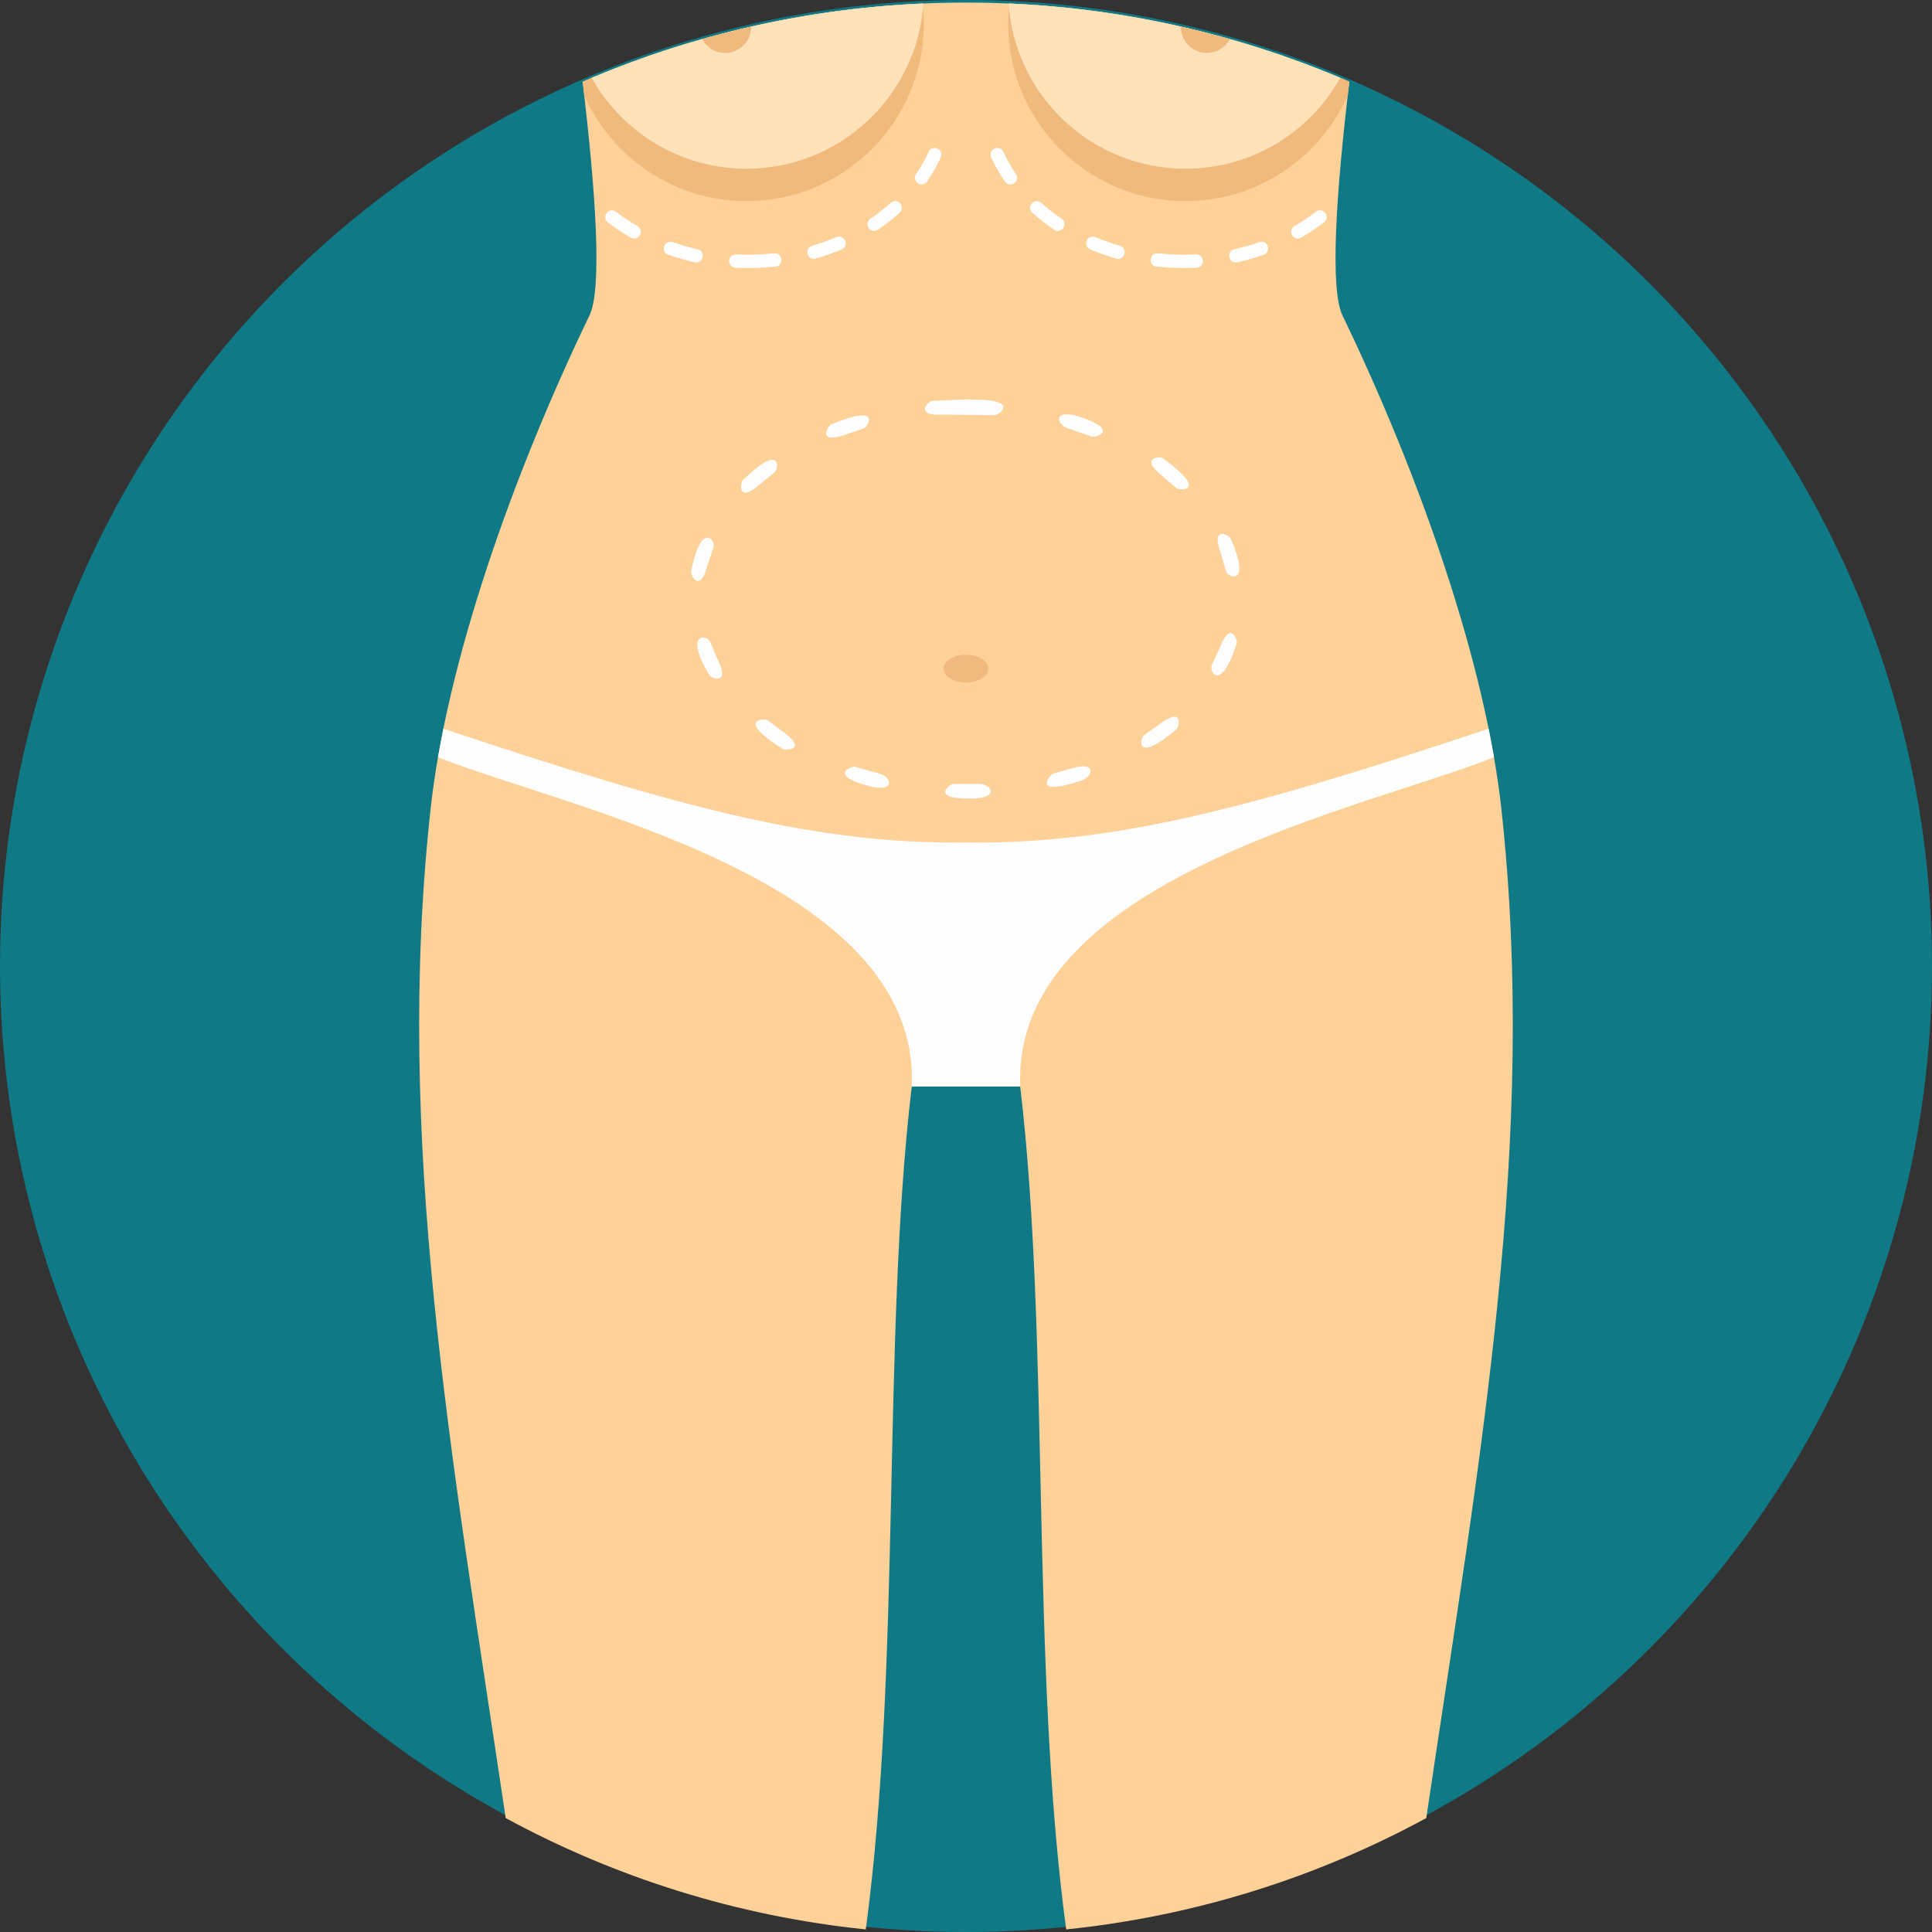
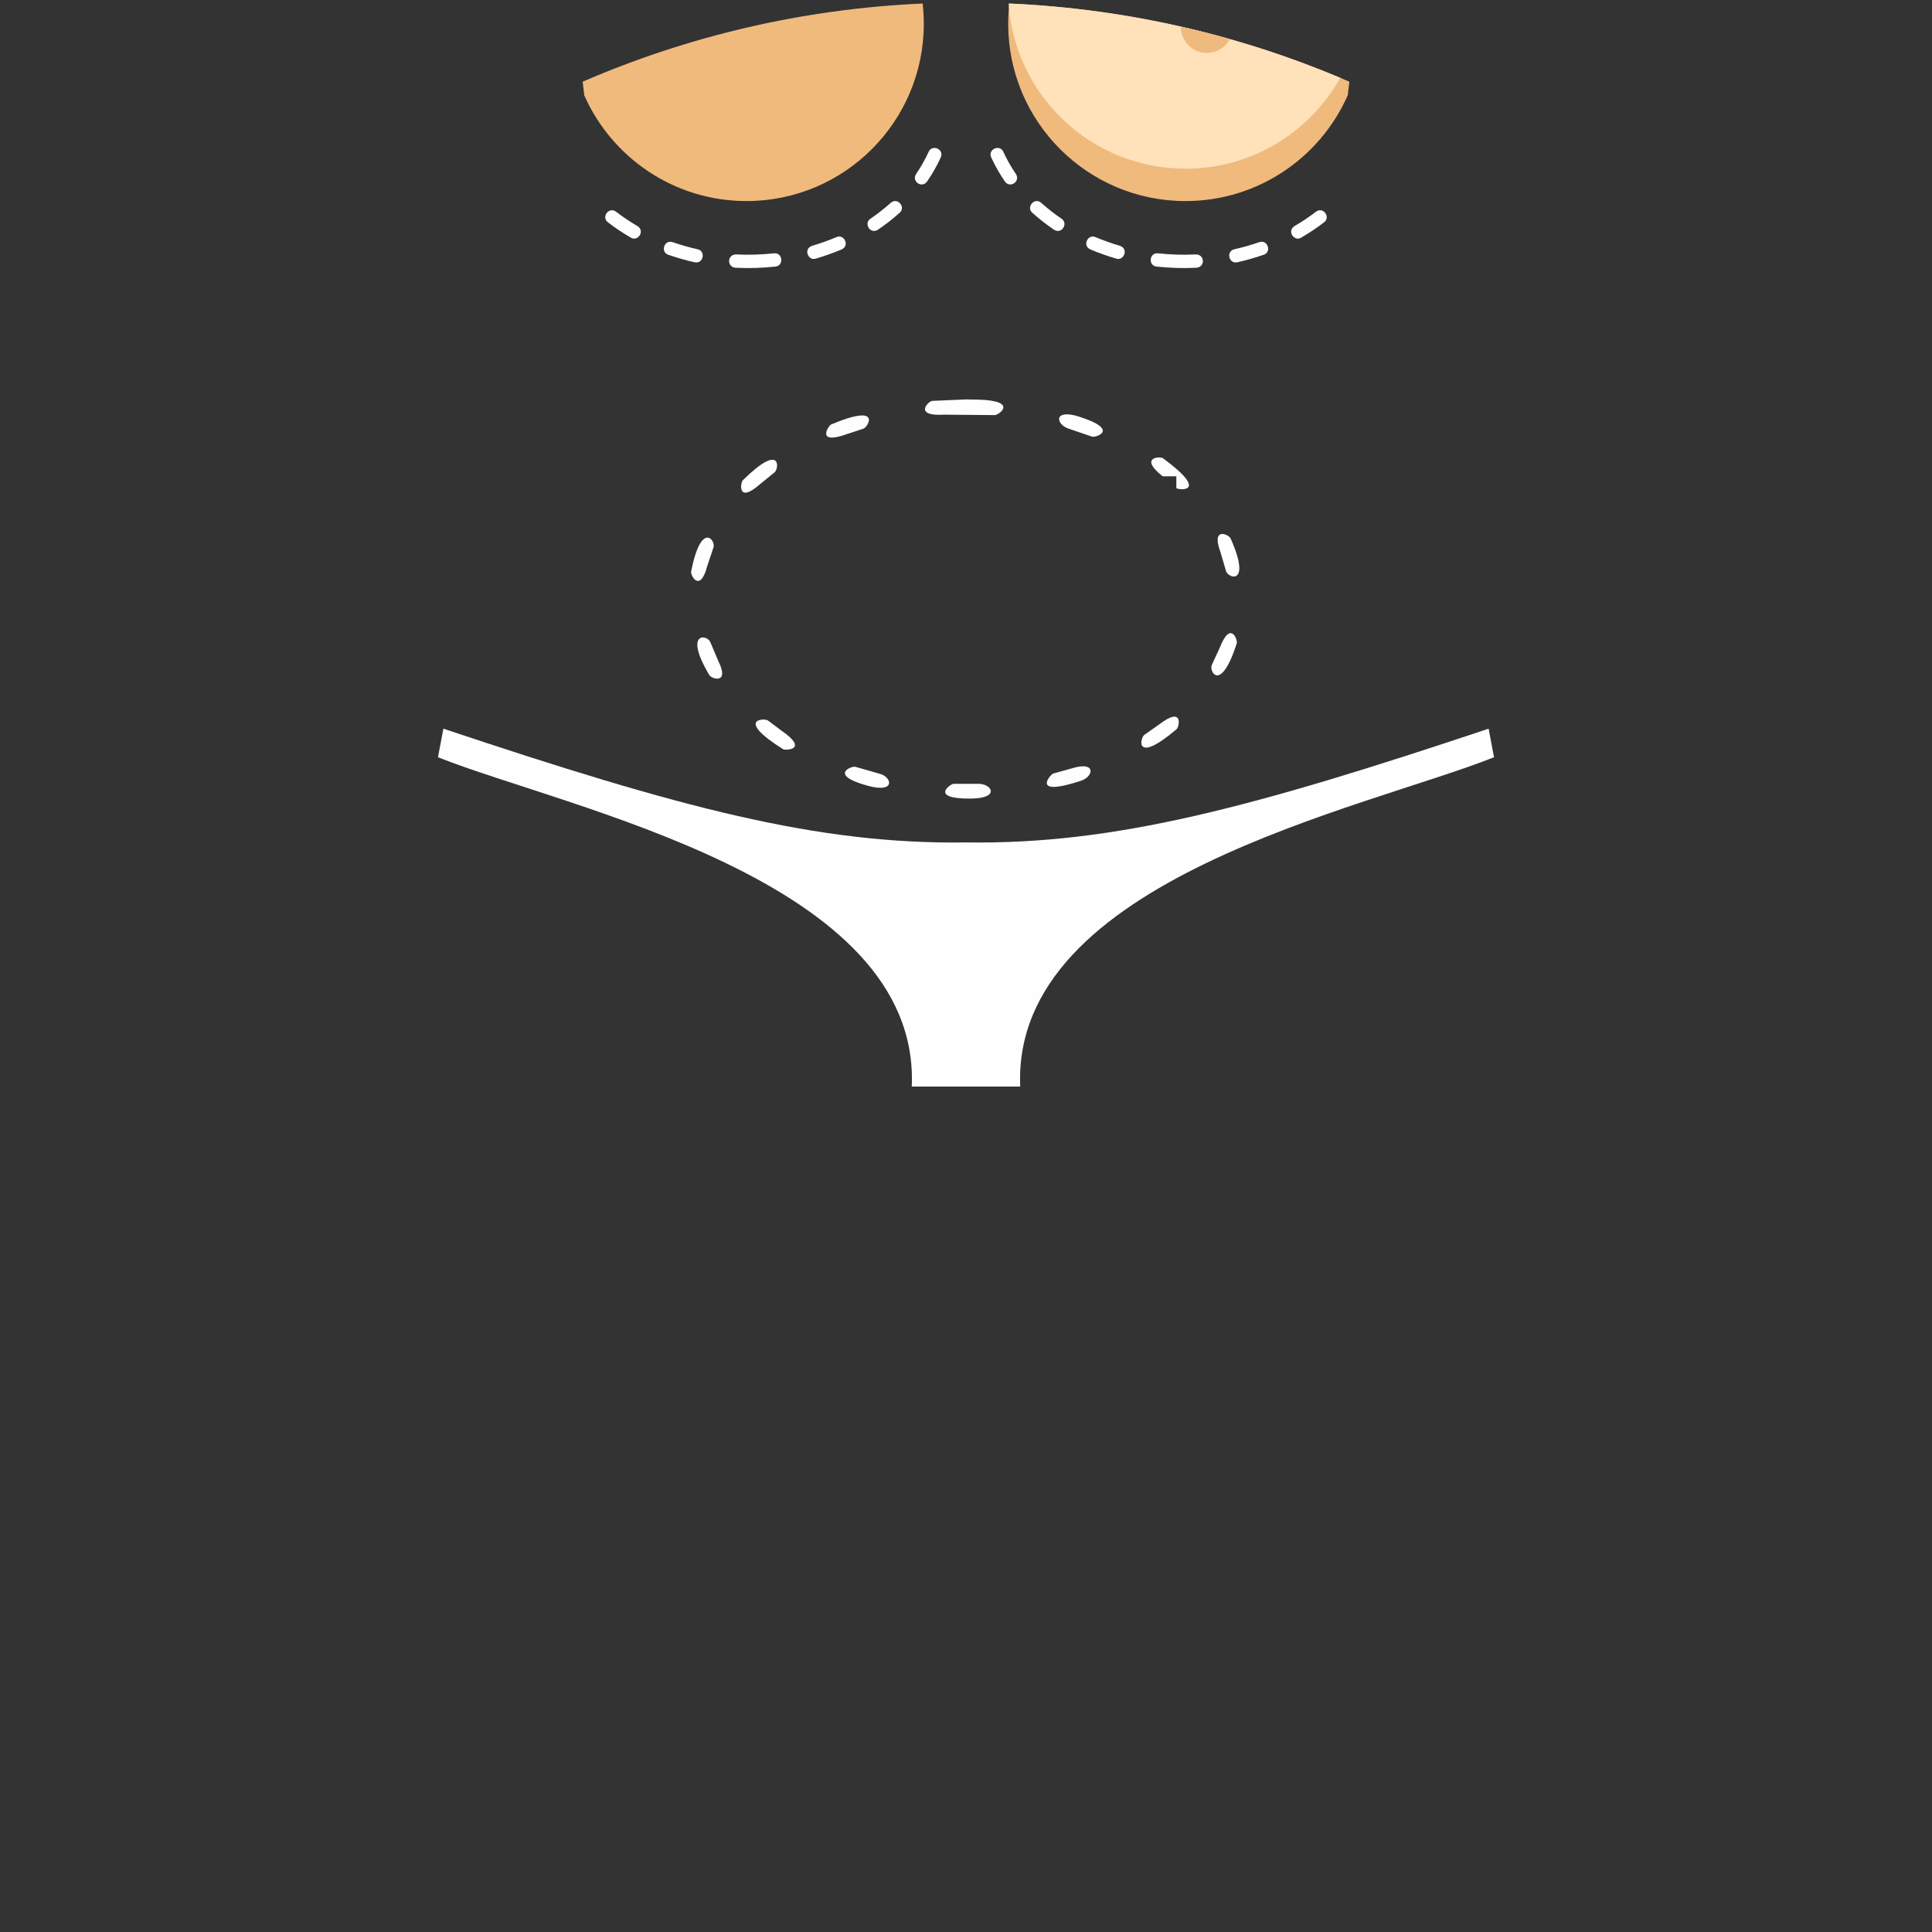
<svg xmlns="http://www.w3.org/2000/svg" version="1.1" id="Layer_1" x="0px" y="0px" viewBox="0 0 512 512" style="enable-background:new 0 0 512 512;" xml:space="preserve">
  <rect x="0" y="0" width="512" height="512" fill="#333333" stroke="none" />
-   <circle style="fill:#0F7986;" cx="256" cy="256" r="256" />
-   <path style="fill:#FED198;" d="M357.59,21.653c-3.515,29.427-5.215,54.894-1.815,61.942c20.484,42.507,37.883,92.066,42.114,130.854  c9.57,87.739-5.403,169.772-19.916,267.362c-28.9,15.69-61.162,25.976-95.424,29.504c-9.477-70.533-4.263-156.775-12.184-223.373  h-14.369h-14.369c-7.922,66.598-2.702,152.839-12.184,223.373c-34.262-3.533-66.524-13.815-95.424-29.504  c-14.517-97.59-29.486-179.624-19.916-267.362c4.231-38.793,21.63-88.347,42.114-130.854c3.399-7.048,1.7-32.516-1.815-61.942  C185.545,8.17,219.894,0.684,255.99,0.684c36.1,0,70.445,7.487,101.59,20.969L357.59,21.653L357.59,21.653z" />
  <path style="fill:#FEFEFE;" d="M241.631,287.944c2.327-54.987-91.641-73.711-125.562-87.268l1.432-7.57  c62.626,20.941,99.202,30.715,138.499,30.147c39.296,0.568,75.877-9.205,138.498-30.147l1.432,7.57  c-33.921,13.557-127.889,32.281-125.562,87.268H256H241.631z" />
-   <ellipse style="fill:#F0B97D;" cx="256" cy="177.194" rx="5.925" ry="3.677" />
  <g>
    <path style="fill:#F0BA7D;" d="M154.831,25.247l-0.42-3.598c27.824-12.041,58.201-19.302,90.098-20.716   c0.204,1.765,0.309,3.552,0.309,5.367c0,25.948-21.034,46.982-46.982,46.982c-19.204,0-35.717-11.528-43.005-28.04L154.831,25.247   L154.831,25.247z" />
    <path style="fill:#F0BA7D;" d="M357.59,21.653l-0.42,3.593c-7.284,16.512-23.796,28.04-43.005,28.04   c-25.948,0-46.982-21.034-46.982-46.982c0-1.815,0.106-3.607,0.309-5.367c31.898,1.413,62.275,8.669,90.103,20.716H357.59z" />
  </g>
  <g>
-     <path style="fill:#FFE1BA;" d="M244.702,0.928c-1.645,24.452-21.999,43.781-46.871,43.781c-17.63,0-32.992-9.713-41.029-24.078   c27.229-11.455,56.844-18.35,87.9-19.699V0.928z" />
    <path style="fill:#FFE1BA;" d="M355.192,20.628c-8.036,14.364-23.394,24.078-41.029,24.078c-24.872,0-45.227-19.325-46.871-43.781   c31.056,1.348,60.673,8.245,87.9,19.7L355.192,20.628L355.192,20.628z" />
  </g>
  <g>
-     <path style="fill:#F0B97D;" d="M199.036,7.053V7.15c0,3.797-3.076,6.873-6.873,6.873c-2.637,0-4.923-1.483-6.078-3.658   c4.273-1.21,8.586-2.314,12.947-3.307L199.036,7.053z" />
    <path style="fill:#F0B97D;" d="M312.964,7.053c4.36,0.993,8.674,2.097,12.947,3.307c-1.155,2.176-3.441,3.658-6.078,3.658   c-3.797,0-6.873-3.076-6.873-6.873V7.048L312.964,7.053z" />
  </g>
  <g>
    <path style="fill:#FEFEFE;" d="M205.494,70.644c2.282-0.227,1.967-3.751-0.383-3.515c-3.312,0.351-6.711,0.476-10.036,0.295   c-2.369,0-2.513,3.298-0.185,3.533C198.431,71.134,201.97,71.027,205.494,70.644z M184.099,69.503   c2.278,0.503,3.039-2.947,0.767-3.45l-0.069-0.014c-2.217-0.499-4.387-1.123-6.531-1.861c-2.259-0.753-3.321,2.624-1.164,3.339   c2.287,0.785,4.633,1.469,6.992,1.991L184.099,69.503z M167.163,62.968c1.856,1.16,3.87-1.746,1.774-3.058l-0.12-0.069   c-1.917-1.127-3.718-2.323-5.473-3.667l-0.083-0.065c-1.921-1.441-3.972,1.436-2.166,2.795c1.889,1.459,3.884,2.79,5.949,3.995   L167.163,62.968z M249.312,41.713c0.97-2.185-2.291-3.552-3.21-1.483l-0.069,0.153c-0.933,1.991-2.014,3.912-3.257,5.723   c-1.275,1.917,1.478,3.921,2.9,2.018c1.358-1.986,2.559-4.078,3.566-6.263l0.069-0.153V41.713z M238.416,56.386   c1.691-1.45-0.517-4.213-2.36-2.633c-1.695,1.524-3.492,2.923-5.372,4.203c-1.842,1.155-0.13,4.25,1.981,2.928   c1.986-1.358,3.842-2.79,5.649-4.411l0.106-0.093L238.416,56.386z M223.045,66.099c2.203-0.979,0.679-4.171-1.376-3.257   l-0.065,0.028c-2.06,0.859-4.157,1.612-6.296,2.24l-0.093,0.028c-2.392,0.799-1.058,4.074,0.97,3.399l0.106-0.032   c2.287-0.679,4.498-1.459,6.693-2.378l0.065-0.028H223.045z" />
    <path style="fill:#FEFEFE;" d="M306.501,70.644c-2.282-0.227-1.967-3.751,0.383-3.515c3.312,0.351,6.711,0.476,10.036,0.295   c2.369,0,2.513,3.298,0.185,3.533C313.564,71.134,310.025,71.027,306.501,70.644z M327.896,69.503   c-2.277,0.503-3.039-2.947-0.767-3.45l0.069-0.014c2.217-0.499,4.387-1.123,6.531-1.861c2.259-0.753,3.321,2.624,1.164,3.339   c-2.287,0.785-4.633,1.469-6.992,1.991L327.896,69.503z M344.833,62.968c-1.856,1.16-3.87-1.746-1.774-3.058l0.12-0.069   c1.917-1.127,3.718-2.323,5.473-3.667l0.083-0.065c1.921-1.441,3.972,1.436,2.166,2.795c-1.889,1.459-3.884,2.79-5.949,3.995   L344.833,62.968z M262.683,41.713c-0.97-2.185,2.291-3.552,3.21-1.483l0.069,0.153c0.933,1.991,2.014,3.912,3.257,5.723   c1.275,1.917-1.478,3.921-2.9,2.018c-1.358-1.986-2.559-4.078-3.566-6.263l-0.069-0.153V41.713z M273.579,56.386   c-1.691-1.45,0.517-4.213,2.36-2.633c1.695,1.524,3.492,2.923,5.371,4.203c1.842,1.155,0.13,4.25-1.981,2.928   c-1.986-1.358-3.842-2.79-5.649-4.411l-0.106-0.093L273.579,56.386z M288.951,66.099c-2.203-0.979-0.679-4.171,1.376-3.257   l0.065,0.028c2.06,0.859,4.157,1.612,6.296,2.24l0.093,0.028c2.392,0.799,1.058,4.074-0.97,3.399l-0.106-0.032   c-2.287-0.679-4.498-1.459-6.693-2.378l-0.065-0.028H288.951z" />
-     <path style="fill:#FEFEFE;" d="M256.009,105.848l-8.947,0.388c-1.095,0.097-5.048,4.138,3.099,3.654l13.441,0.116   c0.937,0.083,6.591-3.774-4.305-4.101l-3.289-0.051V105.848z M228.818,113.603c1.197-0.397,5.173-6.906-8.581-1.104   c-0.652,0.272-4.176,5.561,4.208,2.54L228.818,113.603z M205.258,125.187c1.183-0.887,2.023-8.18-8.402,2.083   c-0.647,0.638-1.524,6.41,4.628,0.984l3.769-3.067C205.253,125.187,205.258,125.187,205.258,125.187z M189.051,145.163   c0.794-1.783-3.187-7.473-5.902,6.31c-0.19,0.97,2.369,5.884,4.319-1.58l1.58-4.73L189.051,145.163L189.051,145.163z    M188.275,170.257c-0.721-2.166-7.261-3.062-0.3,8.637c0.67,1.127,5.501,2.471,2.346-3.802l-2.046-4.841V170.257z M203.494,190.926   c-0.854-0.638-8.864-0.49,4.06,7.635c0.485,0.304,7.057,0.272-0.466-4.946L203.494,190.926z M226.68,203.212   c-0.887-0.295-7.418,2.129,3.385,5.048c7.423,2.004,6.286-2.411,3.025-3.215L226.68,203.212z M252.73,207.715   c-0.826,0-6.688,4.069,4.697,3.912c7.769-0.106,5.354-4.023,1.751-3.907l-6.452-0.005H252.73z M279.052,205.018   c-0.513,0.116-6.273,6.401,7.431,1.893c3.385-1.113,4.064-5.307-2.369-3.303L279.052,205.018z M303.273,194.742   c-1.099,0.689-2.818,8.11,8.526-1.487c0.753-0.638,1.898-6.24-4.531-1.33L303.273,194.742z M321.18,176.114   c-0.914,1.64,2.25,7.866,6.577-5.635c0.277-0.863-1.635-6.245-4.522,1.215l-2.051,4.42H321.18z M324.879,151.237   c0.466,2.088,6.892,4.106,1.243-8.549c-0.466-1.044-5.256-3.275-2.67,3.695L324.879,151.237z M311.744,129.353   c0.536,0.536,9.108,1.399-3.524-7.894c-0.831-0.615-6.508-0.277-0.102,4.772l3.63,3.122H311.744z M289.399,115.723   c0.877,0.291,7.612-1.751-3.317-5.275c-7.085-2.282-6.319,2.125-2.744,3.196l6.064,2.074L289.399,115.723z" />
+     <path style="fill:#FEFEFE;" d="M256.009,105.848l-8.947,0.388c-1.095,0.097-5.048,4.138,3.099,3.654l13.441,0.116   c0.937,0.083,6.591-3.774-4.305-4.101l-3.289-0.051V105.848z M228.818,113.603c1.197-0.397,5.173-6.906-8.581-1.104   c-0.652,0.272-4.176,5.561,4.208,2.54L228.818,113.603z M205.258,125.187c1.183-0.887,2.023-8.18-8.402,2.083   c-0.647,0.638-1.524,6.41,4.628,0.984l3.769-3.067C205.253,125.187,205.258,125.187,205.258,125.187z M189.051,145.163   c0.794-1.783-3.187-7.473-5.902,6.31c-0.19,0.97,2.369,5.884,4.319-1.58l1.58-4.73L189.051,145.163L189.051,145.163z    M188.275,170.257c-0.721-2.166-7.261-3.062-0.3,8.637c0.67,1.127,5.501,2.471,2.346-3.802l-2.046-4.841V170.257z M203.494,190.926   c-0.854-0.638-8.864-0.49,4.06,7.635c0.485,0.304,7.057,0.272-0.466-4.946L203.494,190.926z M226.68,203.212   c-0.887-0.295-7.418,2.129,3.385,5.048c7.423,2.004,6.286-2.411,3.025-3.215L226.68,203.212z M252.73,207.715   c-0.826,0-6.688,4.069,4.697,3.912c7.769-0.106,5.354-4.023,1.751-3.907l-6.452-0.005H252.73z M279.052,205.018   c-0.513,0.116-6.273,6.401,7.431,1.893c3.385-1.113,4.064-5.307-2.369-3.303L279.052,205.018z M303.273,194.742   c-1.099,0.689-2.818,8.11,8.526-1.487c0.753-0.638,1.898-6.24-4.531-1.33L303.273,194.742z M321.18,176.114   c-0.914,1.64,2.25,7.866,6.577-5.635c0.277-0.863-1.635-6.245-4.522,1.215l-2.051,4.42H321.18z M324.879,151.237   c0.466,2.088,6.892,4.106,1.243-8.549c-0.466-1.044-5.256-3.275-2.67,3.695L324.879,151.237z M311.744,129.353   c0.536,0.536,9.108,1.399-3.524-7.894c-0.831-0.615-6.508-0.277-0.102,4.772H311.744z M289.399,115.723   c0.877,0.291,7.612-1.751-3.317-5.275c-7.085-2.282-6.319,2.125-2.744,3.196l6.064,2.074L289.399,115.723z" />
  </g>
  <g>
</g>
  <g>
</g>
  <g>
</g>
  <g>
</g>
  <g>
</g>
  <g>
</g>
  <g>
</g>
  <g>
</g>
  <g>
</g>
  <g>
</g>
  <g>
</g>
  <g>
</g>
  <g>
</g>
  <g>
</g>
  <g>
</g>
</svg>